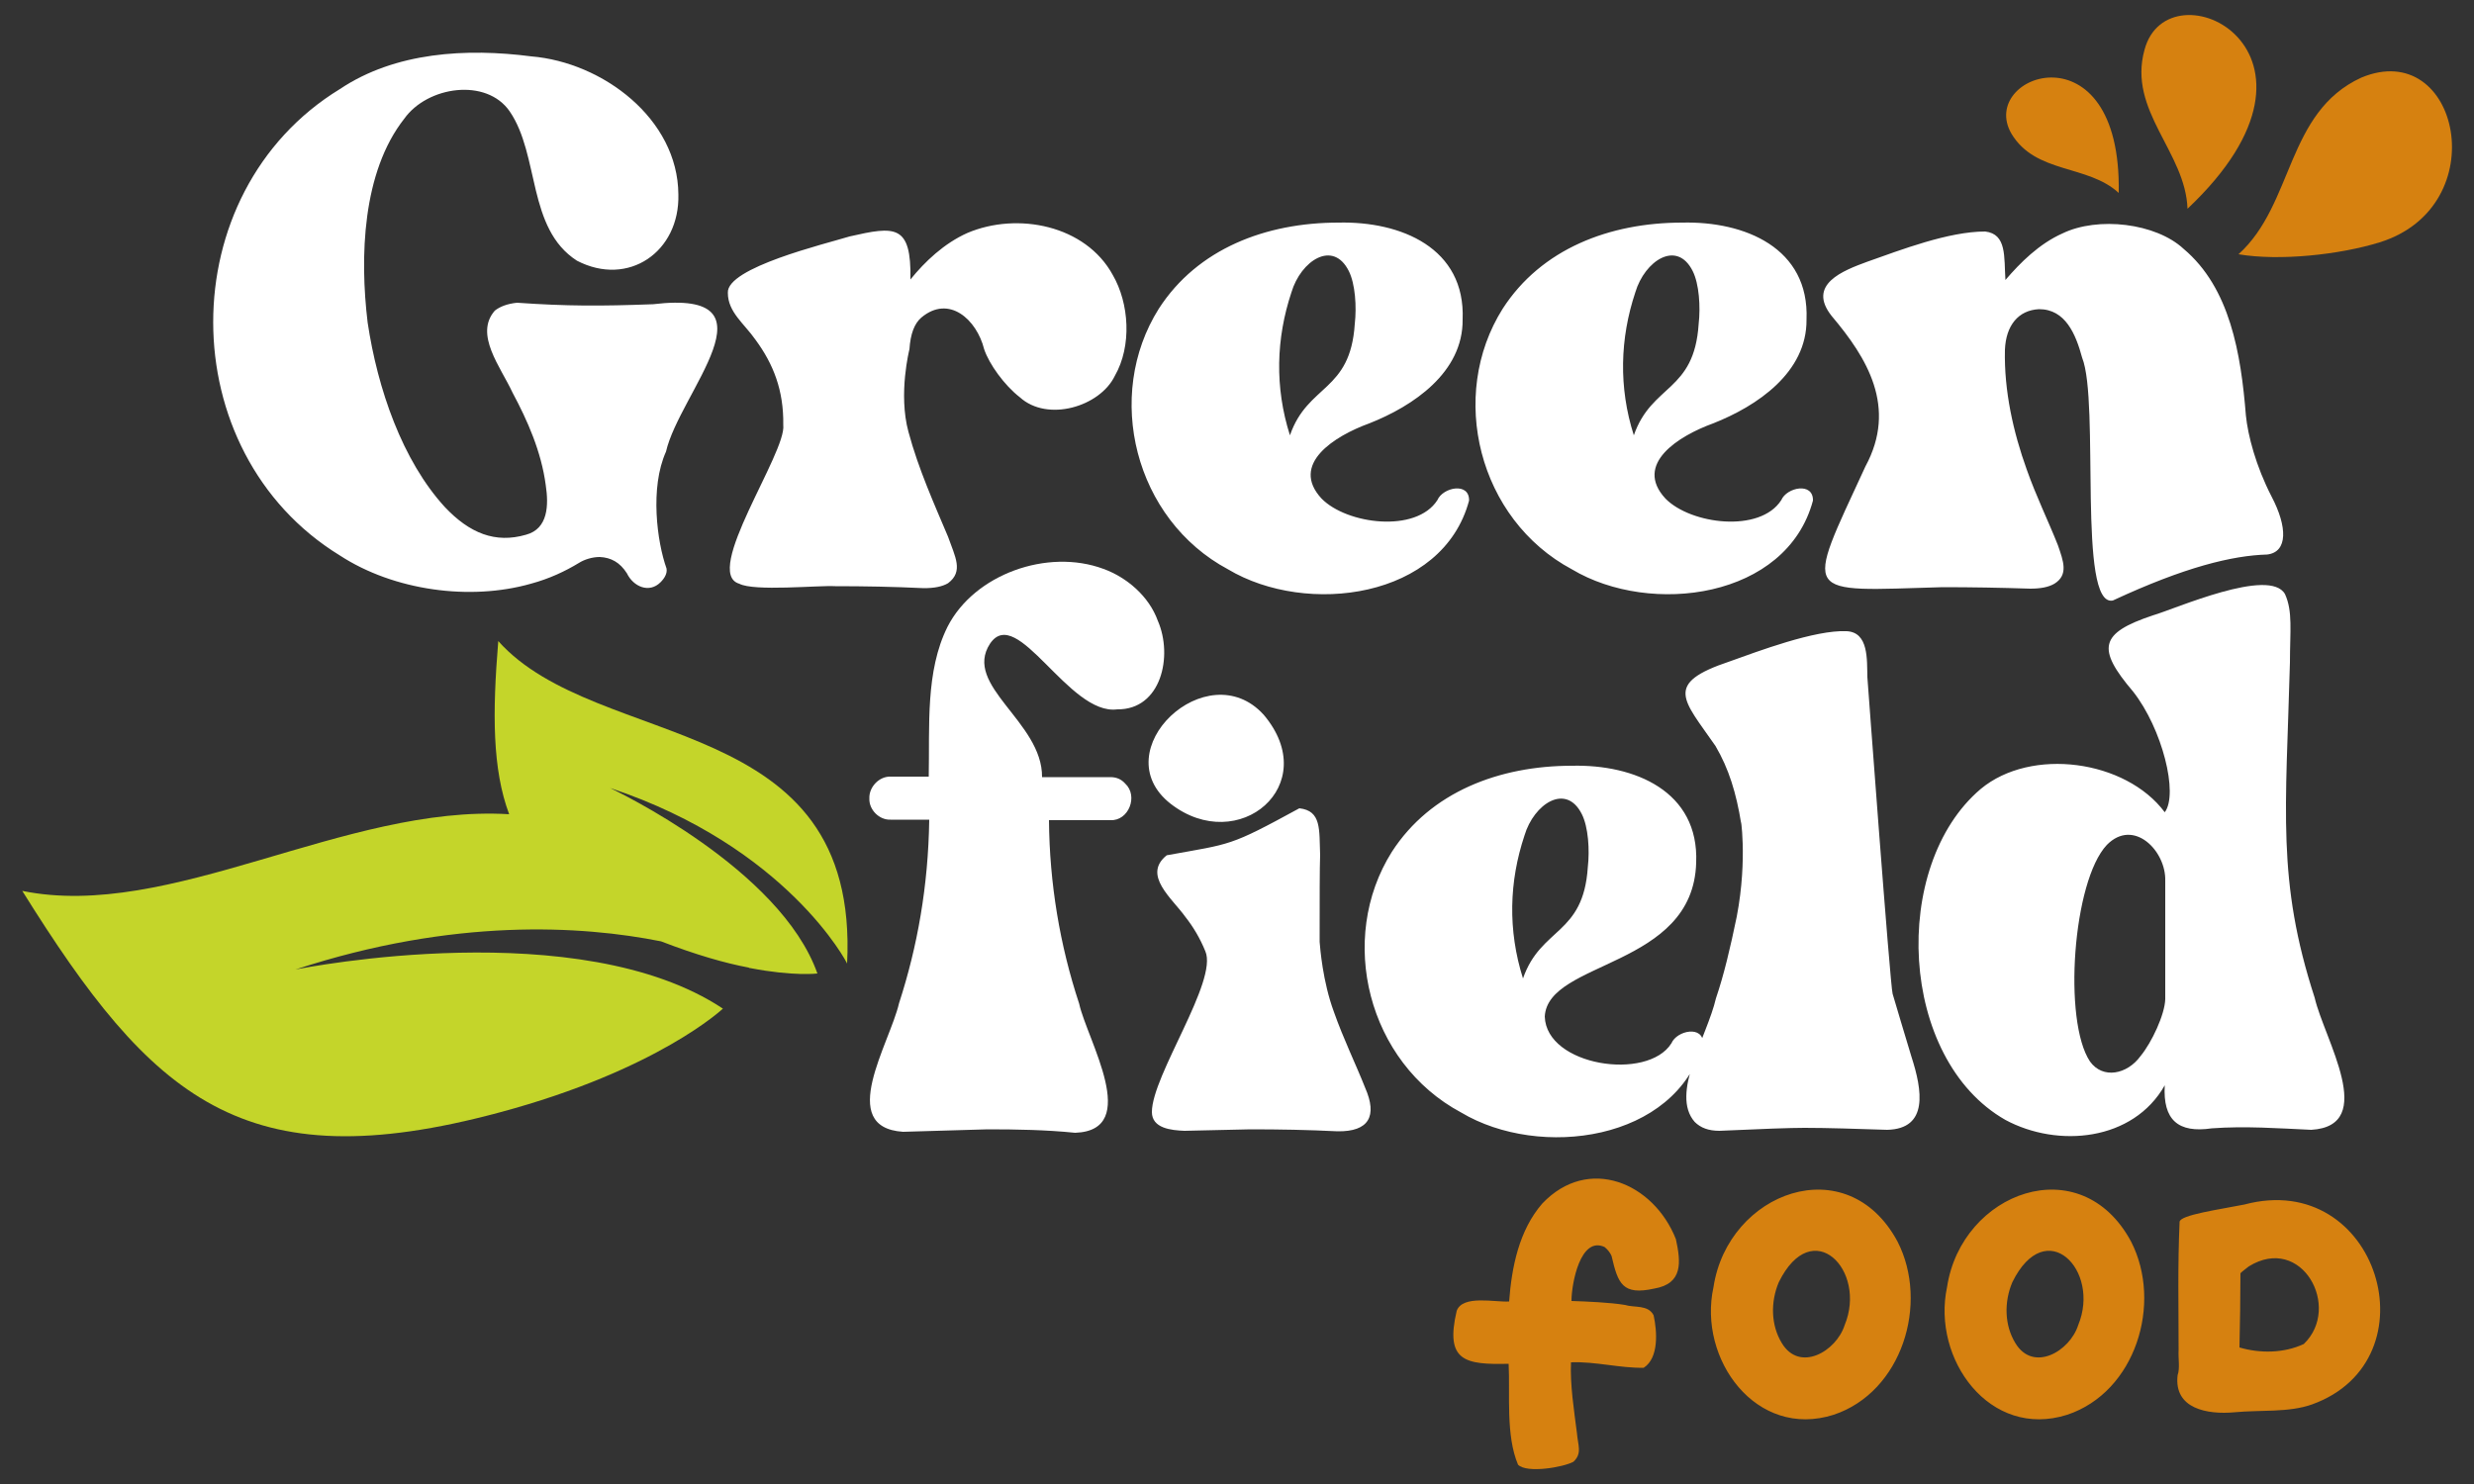
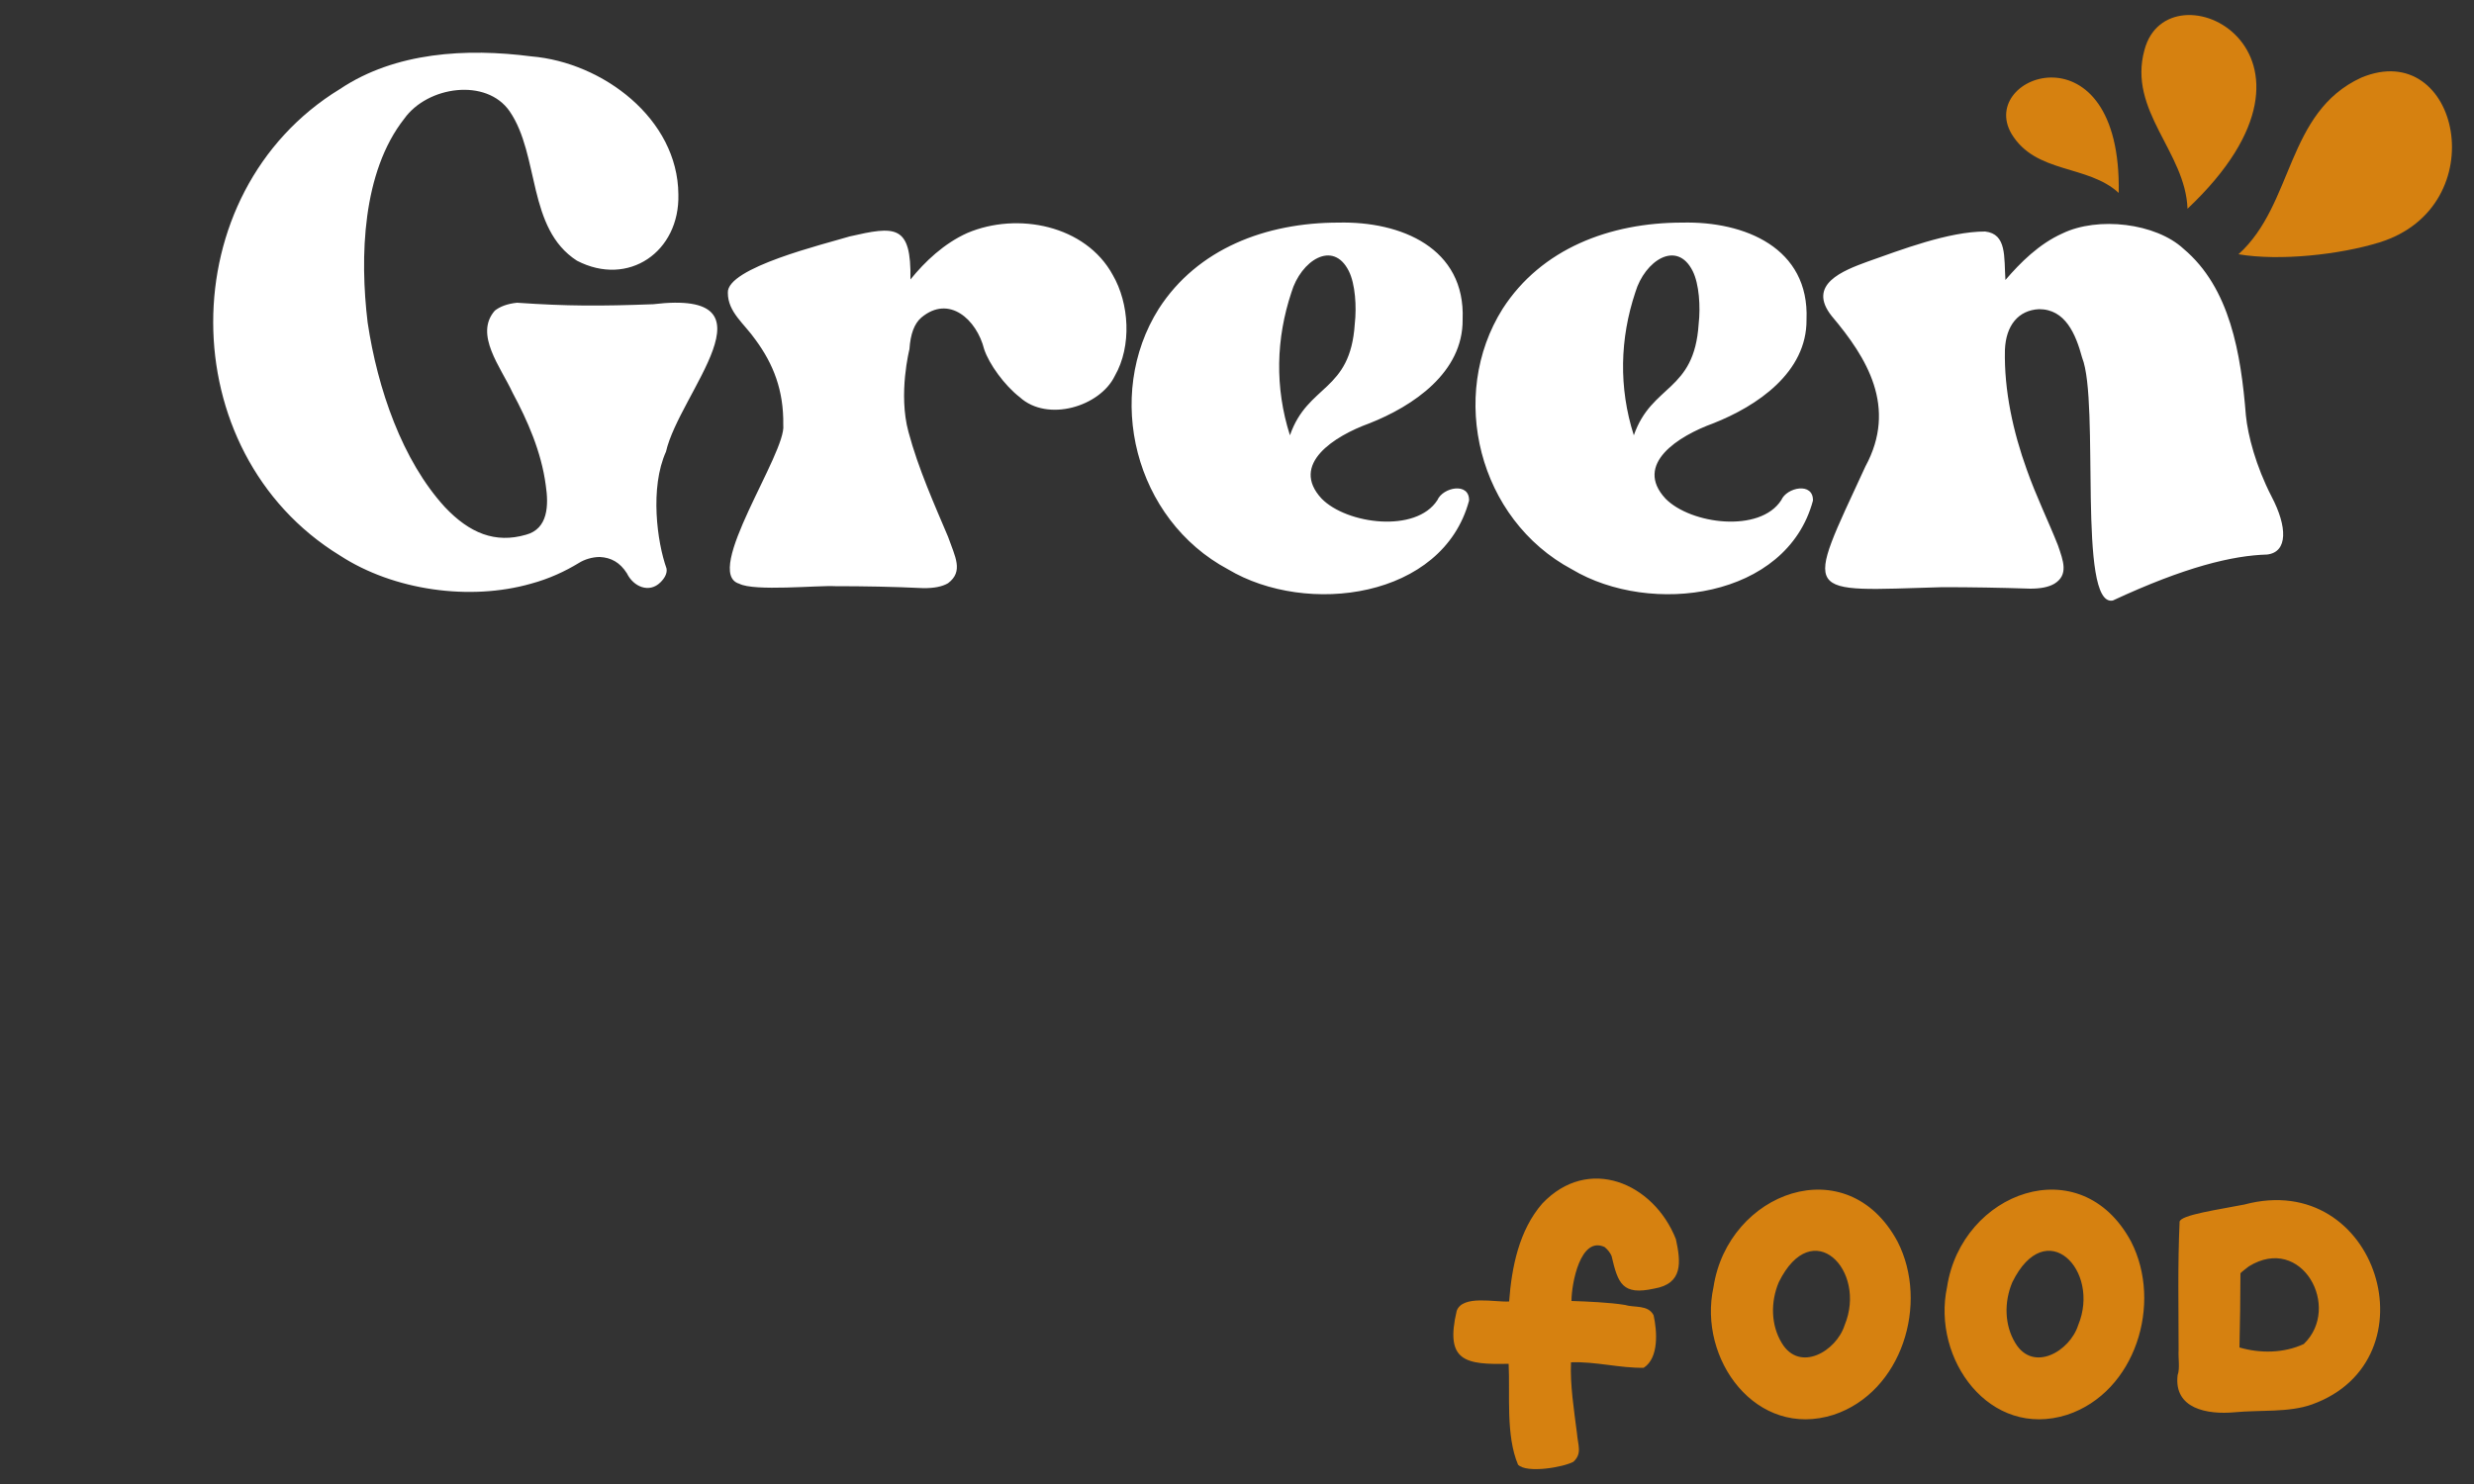
<svg xmlns="http://www.w3.org/2000/svg" id="Capa_1" x="0px" y="0px" viewBox="0 0 500 300" style="enable-background:new 0 0 500 300;" xml:space="preserve">
  <rect x="0" y="0" width="500" height="300" fill="#333333" stroke="none" />
  <style type="text/css">	.st0{fill:#C4D52A;}	.st1{fill:#D68110;}	.st2{fill:#FFFFFF;}</style>
-   <path class="st0" d="M123.3,159.3c1,0.5,34.4,16.3,41.9,37.5c0,0-4.8,0.6-13.6-1.1c-0.1,0-0.2,0-0.3-0.1l0,0 c-4.8-0.9-10.7-2.6-17.7-5.3c-16-3.2-41.9-4.8-73.9,5.7c1.9-0.4,57.5-11.3,86.4,7.9c0,0-13.1,12.4-45.2,21 c-51.7,13.9-70.2-2.8-96.4-44.8c29.9,6.1,65.2-17.5,98.4-15.5c-3.4-9.1-3.4-20.4-2.2-35c20.1,22.5,73.1,13.8,70.5,65.2 C171.3,194.8,159.1,171.2,123.3,159.3z" />
  <path class="st1" d="M318,295.5c1.8-1.7,0.9-3.3,0.7-5.8c-0.6-4.7-1.4-9.8-1.2-14.3c4.9-0.2,9.9,1.2,14.7,1.1c3.1-2,2.7-7.4,2-10.6 c-1.1-2.2-3.9-1.5-5.8-2.1c-3-0.5-7.7-0.7-10.8-0.8c0-3.5,1.8-13.2,6.7-10.9c0.6,0.5,1.1,1.1,1.4,1.8c1.3,5.6,2.2,8,8.6,6.6 c5.9-1,5.4-5.4,4.4-10c-4.5-11.4-17.7-17-27-7.2c-4.7,5.4-6.2,12.9-6.7,19.8c-2.8,0.2-9.4-1.4-10.6,1.9 c-2.4,10.2,1.7,10.9,10.5,10.7c0.3,6.3-0.6,14.5,1.9,20.4C308.6,297.9,316,296.6,318,295.5z M370.6,286c13.8-4.6,19.3-22.5,12.9-35 c-10.2-19-34.3-10-37.2,9.2C343.1,274.7,354.9,291,370.6,286z M359.5,259.2c6.8-13.8,17.9-2.4,13.3,8.7c-1.7,5.3-9.1,9.6-12.7,3.6 C357.9,267.9,357.8,263.2,359.5,259.2z M417.8,286c13.8-4.6,19.3-22.5,12.9-35c-10.2-19-34.3-10-37.2,9.2 C390.4,274.7,402.1,291,417.8,286z M406.7,259.2c6.8-13.8,17.9-2.4,13.3,8.7c-1.7,5.3-9.1,9.6-12.7,3.6 C405.1,267.9,405,263.2,406.7,259.2z M453.6,243.5c27-7.2,38.6,31.4,13.7,40.4c-4.7,1.7-10.6,1.1-15.7,1.6 c-5.5,0.5-12.3-0.7-11.5-7.5c0.5-1.4,0.1-3.4,0.2-5.1c0-8.9-0.2-17,0.2-25.9C440.6,245.6,448.6,244.5,453.6,243.5z M465.6,271.7 c7.7-7.4-0.4-22.3-11.1-15.7c-0.1,0.1-1.6,1.2-1.7,1.4c0,4.1-0.1,10.9-0.2,15C456.7,273.6,461.5,273.6,465.6,271.7z" />
-   <path id="field" class="st2" d="M255.4,144.5c12,14.2-5.1,28.6-18.8,18C222.9,151.8,244,131.9,255.4,144.5z M252.7,228.3l-13.3,0.3 c-2.7-0.1-6.6-0.5-6.6-3.8c0-7.4,13.4-26.5,10.8-32.5c-1.1-2.7-2.5-5-4-6.9c-2.7-3.8-8.8-8.5-3.8-12.5c13.2-2.4,12.5-1.7,26.8-9.5 c4.5,0.5,4,4.3,4.2,9.4c-0.1,2.8-0.1,8.6-0.1,17.6c0.1,1.2,0.6,8,2.9,14.2c1.9,5.4,4.4,10.5,6.3,15.3c2.5,5.7,0.8,8.9-5.6,8.8 C264.4,228.4,258.5,228.3,252.7,228.3L252.7,228.3z M295.3,224.9c-18.9-10.1-25.1-35.1-14-52.7c7.8-12.1,21.7-17.4,36.4-17.4 c12.6-0.3,25.7,5.1,25.1,19.6c-0.6,21.3-30,19.7-30.6,31.1c0.3,10,20.8,13.1,25.6,5.4c1.1-2.6,6.5-3.7,6.4,0.1 C338.7,230.7,311.2,234.4,295.3,224.9z M307.8,197.8c3.6-10.4,12.2-8.7,13.1-22.5c0.4-3.5,0.1-8.1-1.2-10.7 c-3.2-6.4-9.7-2.1-11.6,4.3C305,178.2,304.7,188,307.8,197.8L307.8,197.8z M364.7,228c-2.8,0-8.5,0.2-17.2,0.6c-2.2,0-3.8-0.6-5-1.8 c-5-5.7,2.5-17.2,4.3-25c1.6-4.7,2.9-10.2,4.2-16.5c2.3-12,0.6-21.1,0.9-18.8c-1-6.2-2.5-11.1-5.2-15.7c-6.5-9.4-10.6-12.6,2.9-17.1 c5.6-2,17.2-6.4,23.6-6.1c4.5,0.2,4.1,5.8,4.2,9.3c0,0,4.6,62.3,5.1,64s2.7,9.1,3.8,12.7c2.2,6.8,3.5,14.6-4.9,14.8 C375.1,228.2,369.5,228,364.7,228L364.7,228z M405.3,226.4c-21.6-12.3-23.3-51.4-5-66.9c10.2-8.5,29.3-5.9,37.2,4.7 c2.8-3.7-0.5-16.9-6.4-24.4c-7.4-8.7-6.8-11.8,4-15.4c4.5-1.3,23.6-9.8,26.7-4.3c1.6,3.5,1,7.5,1,13.8c-0.8,30-2.7,44.1,5,67.8 c1.9,8.3,12.9,25.9-0.7,26.7c-6.5-0.3-13.4-0.8-20.1-0.3c-6.8,1-9.9-1.7-9.5-8.7C431.1,230.7,415.9,232.1,405.3,226.4z M432.6,213.5 c2.3-2.8,4.9-8.4,5-11.5v-23.9c0.2-6.1-6.4-12.8-11.8-7.3c-6.9,7.3-8.9,35.6-3.4,43.8C425,218.2,429.9,217.2,432.6,213.5z  M199.6,228.3l-17.1,0.5c-13.5-0.9-2.7-17.8-0.8-26c3.7-11.4,5.9-23.6,6.1-37.1H180c-2.3,0.1-4.4-2-4.3-4.3c-0.1-2.3,2-4.5,4.3-4.4 h7.7c0.2-10.2-0.7-21.3,3.8-30.3c5.4-10.6,20.2-15.9,31.5-11.7c4.7,1.7,9.2,5.5,11,10.5c3.1,7.1,0.7,18-8.2,17.9 c-9.8,1.3-20.2-21.4-25.7-13.3c-5.6,8.5,10.6,15.8,10.5,27h13.8c1.2,0,2.2,0.4,3,1.3c2.7,2.5,0.7,7.6-3,7.4H212 c0.1,12.8,2.2,25.3,6.1,37.1c1.6,7.3,12.7,25.6-0.8,26.1C211.4,228.4,205.5,228.3,199.6,228.3L199.6,228.3z" />
  <path id="Green" class="st2" d="M68.7,112.3c-34.1-20.9-34.2-73.4,0-94.3c11.2-7.5,25.6-8.3,38.7-6.6c14.4,1.2,29.6,12.6,29.7,27.9 c0.3,11.6-10.1,18.8-20.5,13.4c-10.1-6.5-7.5-21.3-13.6-30.2c-4.7-6.8-16.6-5.1-21.3,1.5c-8.5,10.8-9,28-7.4,41.2 c2,13.4,7,27.9,15.6,37.3c5,5.3,10.2,7.4,16.4,5.6c4.5-1.2,4.6-6,4-10c-0.9-6.8-3.7-13.1-6.7-18.7c-2.4-5.2-7.8-11.8-3.6-16.6 c1-0.8,2.5-1.4,4.5-1.6c10.1,0.7,16.8,0.7,27.5,0.3c26-3.1,5.3,17.9,2.6,29.8c-3.3,7.3-1.8,18.3,0.1,23.6c0.2,1-0.4,2-1.2,2.8 c-2.3,2.3-5.5,0.9-6.8-1.8c-1.4-2.2-3.2-3.2-5.5-3.3c-1.5,0-3.1,0.5-4.2,1.2c-2.8,1.7-6,3.2-9.7,4.2C95,121.5,79.6,119.4,68.7,112.3 z M168.8,118.5c-3.4-0.2-16.4,1.1-19.4-0.5c-7.5-2.2,9.6-26.5,8.9-32.1c0.1-7-2-12.3-5.6-17.2c-2.3-3.3-5.6-5.6-5.6-9.5 c-0.3-5.1,19.7-9.9,24.6-11.4c9.2-2.1,12.5-2.5,12.3,8.7c2.9-3.6,6.8-7.3,11.5-9.4c10.1-4.3,23.9-1.6,29.4,8.5 c3.3,5.7,3.9,14.3,0.4,20.4c-3,6.2-13.6,9.4-19.2,4.3c-3.1-2.4-6.2-6.7-7.2-9.7c-1.5-6-7.1-11.1-12.7-6.4c-1.4,1.2-2.2,3.3-2.4,6.4 c0,0-2.3,9-0.2,16.7c2,7.5,5.3,14.8,8,21.2c1.4,4,3.2,7,0,9.4c-1.2,0.7-2.8,1-4.9,1C180.5,118.6,174.6,118.5,168.8,118.5 L168.8,118.5z M248.2,115.1c-18.9-10.1-25.1-35.1-14-52.7C242,50.3,255.8,45,270.5,45c12.6-0.3,25.7,5.1,25.1,19.6 c0.1,10.7-10,17.5-18.9,21c-6.9,2.5-16.1,8.2-9.6,15.2c5.1,5.2,19.1,7,23.4,0.3c1.1-2.6,6.5-3.7,6.4,0.1 C291.6,121,264.1,124.6,248.2,115.1z M260.7,88c3.6-10.4,12.2-8.7,13.1-22.5c0.4-3.5,0.1-8.1-1.2-10.7c-3.2-6.4-9.7-2.1-11.6,4.3 C257.9,68.4,257.6,78.3,260.7,88L260.7,88z M317.7,115.1c-18.9-10.1-25.1-35.1-14-52.7C311.5,50.3,325.3,45,340,45 c12.6-0.3,25.7,5.1,25.1,19.6c0.1,10.7-10,17.5-18.9,21c-6.9,2.5-16.1,8.2-9.6,15.2c5.1,5.2,19.1,7,23.4,0.3 c1.1-2.6,6.5-3.7,6.4,0.1C361.1,121,333.6,124.6,317.7,115.1z M330.2,88c3.6-10.4,12.2-8.7,13.1-22.5c0.4-3.5,0.1-8.1-1.2-10.7 c-3.2-6.4-9.7-2.1-11.6,4.3C327.4,68.4,327.1,78.3,330.2,88L330.2,88z M427,121.4c-7.2,1.4-2.6-40.1-6.2-49.1 c-1.3-4.8-3.4-9.8-8.7-9.8c-4.2,0.2-6.7,3.3-6.9,8.2c-0.2,8.3,1.7,16.7,4.4,24.2c1.9,5.4,4.4,10.5,6.3,15.3c1.1,3.2,2.2,6-0.7,7.8 c-1.2,0.7-2.8,1-4.9,1c-6-0.2-11.9-0.3-17.7-0.3c-28.7,0.8-28,2.5-15.6-24.4c6.5-12,0.3-22-6.8-30.4c-5.1-6.4,2.3-9.2,7.2-11 c6.8-2.4,16.4-6.1,23.8-6.1c4.4,0.5,3.8,5.1,4.1,9.8c3-3.5,6.8-7.3,11.5-9.4c7.2-3.5,18.9-2.1,24.5,3.1c9.4,7.9,11.6,21.2,12.6,33.7 c0.4,4,2,10.2,5.2,16.4c3.2,6.1,3.3,11.2-0.9,11.7C451.2,112.3,441.6,114.6,427,121.4z" />
  <path id="detalle_n" class="st1" d="M442.1,42.2c-0.4-11.5-12.1-19.8-8.7-32.1C438.1-7.8,475.9,10.3,442.1,42.2z M452.4,51.4 c11.2-10.1,9.6-28.7,24.8-35.7c19.8-8.3,27.2,26,3.7,33.3C472.8,51.5,460.7,52.8,452.4,51.4z M428.2,39c-6.3-5.8-16.8-3.8-21.7-12 C399.6,15,428.8,4.8,428.2,39z" />
</svg>